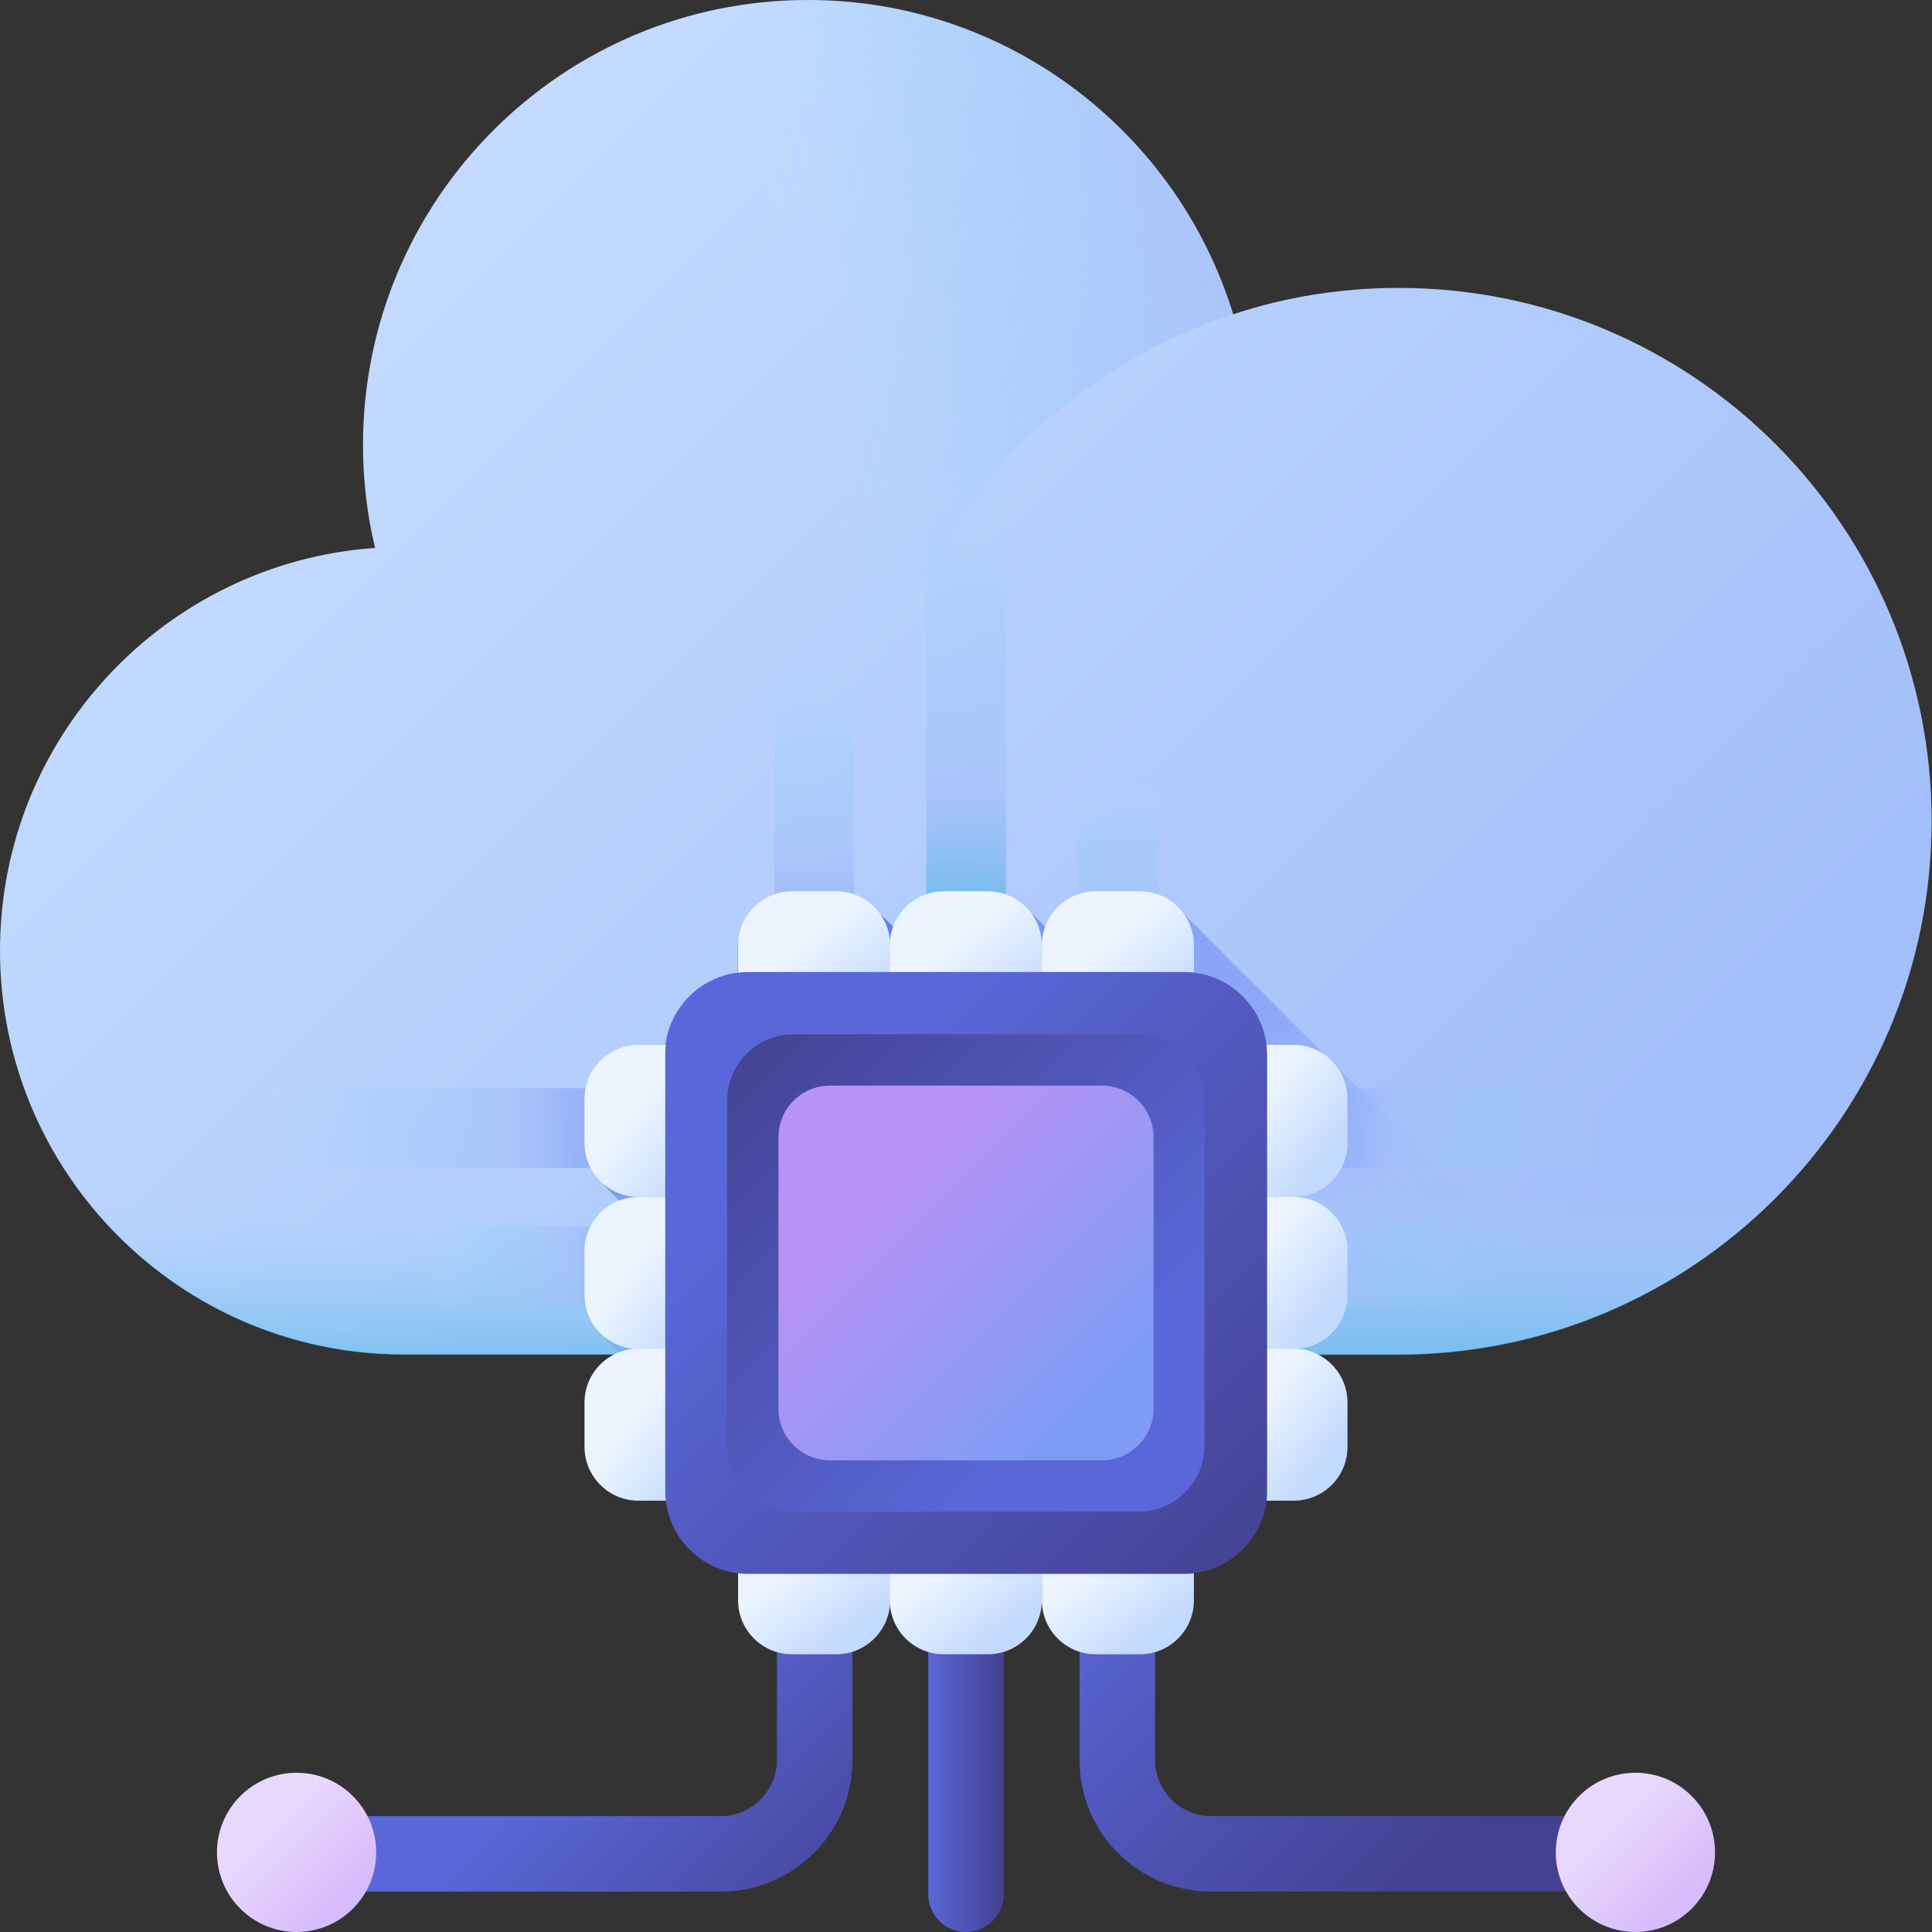
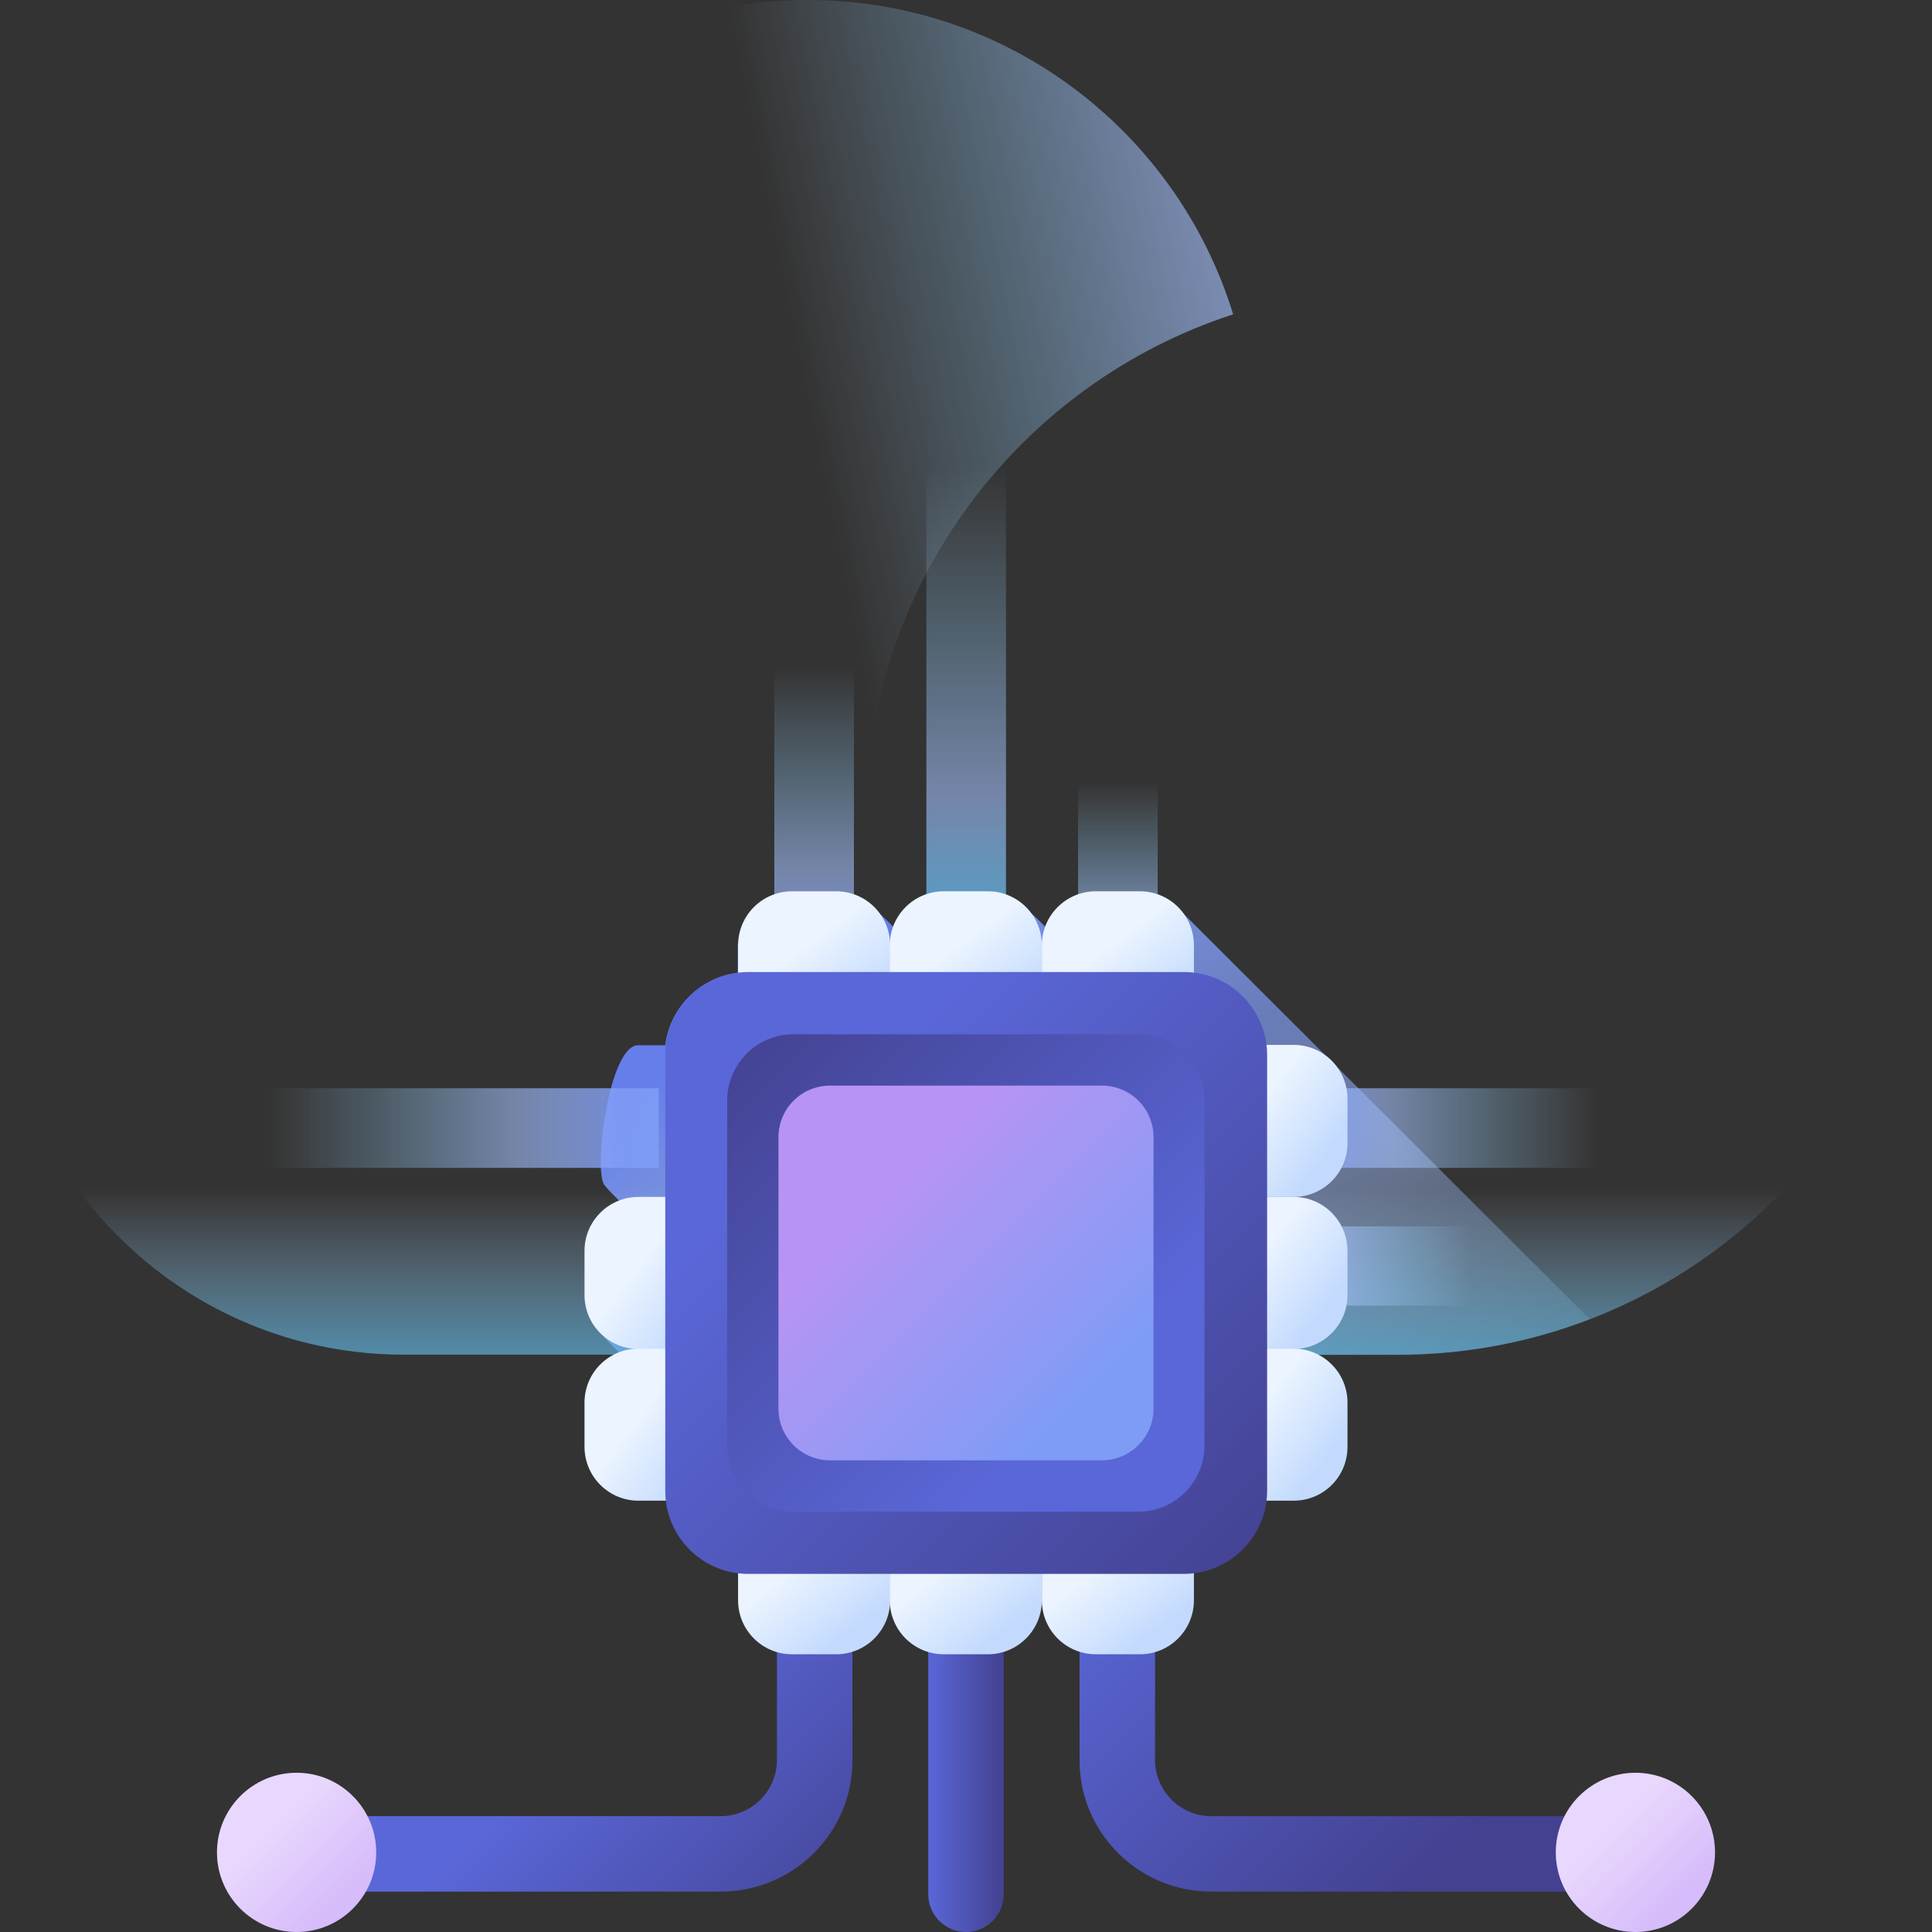
<svg xmlns="http://www.w3.org/2000/svg" version="1.1" id="Capa_1" x="0px" y="0px" viewBox="0 0 512 512" style="enable-background:new 0 0 512 512;" xml:space="preserve">
  <rect x="0" y="0" width="512" height="512" fill="#333333" stroke="none" />
  <style type="text/css">
	.st0{fill:url(#SVGID_1_);}
	.st1{fill:url(#SVGID_2_);}
	.st2{fill:url(#SVGID_3_);}
	.st3{fill:url(#SVGID_4_);}
	.st4{fill:url(#SVGID_5_);}
	.st5{fill:url(#SVGID_6_);}
	.st6{fill:url(#SVGID_7_);}
	.st7{fill:url(#SVGID_8_);}
	.st8{fill:url(#SVGID_9_);}
	.st9{fill:url(#SVGID_10_);}
	.st10{fill:url(#SVGID_11_);}
	.st11{fill:url(#SVGID_12_);}
	.st12{fill:url(#SVGID_13_);}
	.st13{fill:url(#SVGID_14_);}
	.st14{fill:url(#SVGID_15_);}
	.st15{fill:url(#SVGID_16_);}
	.st16{fill:url(#SVGID_17_);}
	.st17{fill:url(#SVGID_18_);}
	.st18{fill:url(#SVGID_19_);}
	.st19{fill:url(#SVGID_20_);}
	.st20{fill:url(#SVGID_21_);}
	.st21{fill:url(#SVGID_22_);}
	.st22{fill:url(#SVGID_23_);}
	.st23{fill:url(#SVGID_24_);}
	.st24{fill:url(#SVGID_25_);}
	.st25{fill:url(#SVGID_26_);}
	.st26{fill:url(#SVGID_27_);}
	.st27{fill:url(#SVGID_28_);}
	.st28{fill:url(#SVGID_29_);}
	.st29{fill:url(#SVGID_30_);}
	.st30{fill:url(#SVGID_31_);}
</style>
  <g>
    <g>
      <linearGradient id="SVGID_1_" gradientUnits="userSpaceOnUse" x1="108.793" y1="431.398" x2="385" y2="155.192" gradientTransform="matrix(1.004 0 0 -1.004 -2.352977e-02 513.984)">
        <stop offset="0" style="stop-color:#C3DAFE" />
        <stop offset="1" style="stop-color:#A3BFFA" />
      </linearGradient>
-       <path class="st0" d="M370.7,76.3c-15.3,0-30.1,2.4-43.9,7C312,35.1,267.1,0,214.1,0C149,0,96.2,52.8,96.2,117.9    c0,9.4,1.1,18.6,3.2,27.3C43.9,149.1,0,195.4,0,251.9c0,59.1,47.9,107,107,107h263.6c78.1,0,141.3-63.3,141.3-141.3    S448.7,76.3,370.7,76.3z" />
      <linearGradient id="SVGID_2_" gradientUnits="userSpaceOnUse" x1="215.328" y1="395.122" x2="393.038" y2="431.256" gradientTransform="matrix(1.004 0 0 -1.004 -2.352977e-02 513.984)">
        <stop offset="0" style="stop-color:#B5DBFF;stop-opacity:0" />
        <stop offset="0.243" style="stop-color:#93CEF6;stop-opacity:0.243" />
        <stop offset="0.576" style="stop-color:#A3BFFA;stop-opacity:0.58" />
        <stop offset="0.84" style="stop-color:#A3BFFA;stop-opacity:0.84" />
        <stop offset="1" style="stop-color:#A3BFFA" />
      </linearGradient>
      <path class="st1" d="M229.3,217.7c0,5.7,0.3,11.4,1,16.9c-5.3,0.7-10.8,1.1-16.3,1.1C149,235.7,96.2,183,96.2,117.9    C96.2,52.8,149,0,214.1,0c53.1,0,97.9,35.1,112.7,83.3C270.2,101.7,229.3,154.9,229.3,217.7L229.3,217.7z" />
      <linearGradient id="SVGID_3_" gradientUnits="userSpaceOnUse" x1="345.079" y1="70.008" x2="229.966" y2="259.912" gradientTransform="matrix(1.004 0 0 -1.004 -2.352977e-02 513.984)">
        <stop offset="0" style="stop-color:#B5DBFF;stop-opacity:0" />
        <stop offset="0.173" style="stop-color:#8FC5E9;stop-opacity:0.173" />
        <stop offset="0.454" style="stop-color:#A3BFFA;stop-opacity:0.45" />
        <stop offset="0.696" style="stop-color:#7F9CF5;stop-opacity:0.7" />
        <stop offset="0.885" style="stop-color:#7F9CF5;stop-opacity:0.88" />
        <stop offset="1" style="stop-color:#667EEA" />
      </linearGradient>
      <path class="st2" d="M421.3,349.6L313.4,241.9c-2.6-3.4-34.3-1.7-36.4,3.7c-0.4-0.4-2.9-3-3.9-3.7c-2.6-3.4-34.3-1.7-36.4,3.7    c-0.4-0.4-2.9-3-3.9-3.7c-2.6-3.4-37.3,0.8-37.3,8.7v7.2c-10,1.2-18,9.2-19.2,19.2h-7.2c-7.9,0-12.1,34.7-8.7,37.3    c0.7,1,3.3,3.5,3.7,3.9c-5.4,2-7.1,33.7-3.7,36.4c0.3,0.4,2.2,2.4,4.3,4.5h205.8C388.5,359,405.6,355.7,421.3,349.6L421.3,349.6z" />
      <linearGradient id="SVGID_4_" gradientUnits="userSpaceOnUse" x1="251.334" y1="198.033" x2="251.334" y2="129.319" gradientTransform="matrix(1.004 0 0 -1.004 -2.352977e-02 513.984)">
        <stop offset="0" style="stop-color:#B5DBFF;stop-opacity:0" />
        <stop offset="0.243" style="stop-color:#93CEF6;stop-opacity:0.243" />
        <stop offset="0.576" style="stop-color:#6ABFEC;stop-opacity:0.576" />
        <stop offset="0.84" style="stop-color:#51B5E5;stop-opacity:0.84" />
        <stop offset="1" style="stop-color:#48B2E3" />
      </linearGradient>
      <path class="st3" d="M0.8,265.3C7.4,318.1,52.4,359,107,359h263.6c61.3,0,113.6-39.1,133.1-93.7H0.8z" />
    </g>
    <linearGradient id="SVGID_5_" gradientUnits="userSpaceOnUse" x1="214.92" y1="335.977" x2="214.92" y2="244.971" gradientTransform="matrix(1.004 0 0 -1.004 -2.352977e-02 513.984)">
      <stop offset="0" style="stop-color:#B5DBFF;stop-opacity:0" />
      <stop offset="0.243" style="stop-color:#93CEF6;stop-opacity:0.243" />
      <stop offset="0.576" style="stop-color:#A3BFFA;stop-opacity:0.58" />
      <stop offset="0.84" style="stop-color:#7F9CF5;stop-opacity:0.84" />
      <stop offset="1" style="stop-color:#7F9CF5" />
    </linearGradient>
    <path class="st4" d="M205.2,141.7h21.1v119.5h-21.1V141.7z" />
    <linearGradient id="SVGID_6_" gradientUnits="userSpaceOnUse" x1="255.023" y1="388.722" x2="255.023" y2="240.653" gradientTransform="matrix(1.004 0 0 -1.004 -2.352977e-02 513.984)">
      <stop offset="0" style="stop-color:#B5DBFF;stop-opacity:0" />
      <stop offset="0.243" style="stop-color:#93CEF6;stop-opacity:0.243" />
      <stop offset="0.576" style="stop-color:#A3BFFA;stop-opacity:0.58" />
      <stop offset="0.84" style="stop-color:#51B5E5;stop-opacity:0.84" />
      <stop offset="1" style="stop-color:#48B2E3" />
    </linearGradient>
    <path class="st5" d="M245.5,66.8h21.1v194.4h-21.1V66.8z" />
    <linearGradient id="SVGID_7_" gradientUnits="userSpaceOnUse" x1="295.126" y1="305.31" x2="295.126" y2="247.482" gradientTransform="matrix(1.004 0 0 -1.004 -2.352977e-02 513.984)">
      <stop offset="0" style="stop-color:#B5DBFF;stop-opacity:0" />
      <stop offset="0.243" style="stop-color:#93CEF6;stop-opacity:0.243" />
      <stop offset="0.576" style="stop-color:#A3BFFA;stop-opacity:0.58" />
      <stop offset="0.84" style="stop-color:#7F9CF5;stop-opacity:0.84" />
      <stop offset="1" style="stop-color:#7F9CF5" />
    </linearGradient>
    <path class="st6" d="M285.7,185.2h21.1v75.9h-21.1V185.2z" />
    <g>
      <linearGradient id="SVGID_8_" gradientUnits="userSpaceOnUse" x1="120.197" y1="291.051" x2="120.197" y2="222.631" gradientTransform="matrix(0 -1.004 -1.004 0 403.347 456.171)">
        <stop offset="0" style="stop-color:#B5DBFF;stop-opacity:0" />
        <stop offset="0.243" style="stop-color:#93CEF6;stop-opacity:0.243" />
        <stop offset="0.576" style="stop-color:#A3BFFA;stop-opacity:0.58" />
        <stop offset="0.84" style="stop-color:#7F9CF5;stop-opacity:0.84" />
        <stop offset="1" style="stop-color:#7F9CF5" />
      </linearGradient>
-       <path class="st7" d="M174.6,325V346H84.8V325H174.6z" />
+       <path class="st7" d="M174.6,325V346H84.8H174.6z" />
      <linearGradient id="SVGID_9_" gradientUnits="userSpaceOnUse" x1="156.611" y1="330.706" x2="156.611" y2="219.384" gradientTransform="matrix(0 -1.004 -1.004 0 403.347 456.171)">
        <stop offset="0" style="stop-color:#B5DBFF;stop-opacity:0" />
        <stop offset="0.243" style="stop-color:#93CEF6;stop-opacity:0.243" />
        <stop offset="0.576" style="stop-color:#A3BFFA;stop-opacity:0.58" />
        <stop offset="0.84" style="stop-color:#7F9CF5;stop-opacity:0.84" />
        <stop offset="1" style="stop-color:#7F9CF5" />
      </linearGradient>
      <path class="st8" d="M174.6,288.4v21.1H28.5v-21.1H174.6z" />
    </g>
    <g>
      <linearGradient id="SVGID_10_" gradientUnits="userSpaceOnUse" x1="120.197" y1="66.619" x2="120.197" y2="8.547" gradientTransform="matrix(0 -1.004 1.004 0 322.767 456.171)">
        <stop offset="0" style="stop-color:#B5DBFF;stop-opacity:0" />
        <stop offset="0.243" style="stop-color:#93CEF6;stop-opacity:0.243" />
        <stop offset="0.576" style="stop-color:#A3BFFA;stop-opacity:0.58" />
        <stop offset="0.84" style="stop-color:#7F9CF5;stop-opacity:0.84" />
        <stop offset="1" style="stop-color:#7F9CF5" />
      </linearGradient>
      <path class="st9" d="M335.8,325V346H412V325H335.8z" />
      <linearGradient id="SVGID_11_" gradientUnits="userSpaceOnUse" x1="156.611" y1="100.277" x2="156.611" y2="5.791" gradientTransform="matrix(0 -1.004 1.004 0 322.767 456.171)">
        <stop offset="0" style="stop-color:#B5DBFF;stop-opacity:0" />
        <stop offset="0.243" style="stop-color:#93CEF6;stop-opacity:0.243" />
        <stop offset="0.576" style="stop-color:#A3BFFA;stop-opacity:0.58" />
        <stop offset="0.84" style="stop-color:#7F9CF5;stop-opacity:0.84" />
        <stop offset="1" style="stop-color:#7F9CF5" />
      </linearGradient>
      <path class="st10" d="M335.8,288.4v21.1h124v-21.1H335.8z" />
    </g>
    <g>
      <g>
        <linearGradient id="SVGID_12_" gradientUnits="userSpaceOnUse" x1="153.525" y1="55.478" x2="219.727" y2="-10.724" gradientTransform="matrix(1.004 0 0 -1.004 -2.352977e-02 513.984)">
          <stop offset="0" style="stop-color:#5A67D8" />
          <stop offset="1" style="stop-color:#434190" />
        </linearGradient>
        <path class="st11" d="M191,501.3h-106c-5.5,0-10-4.5-10-10s4.5-10,10-10h106c8.2,0,14.9-6.7,14.9-14.9v-48.1c0-5.5,4.5-10,10-10     c5.5,0,10,4.5,10,10v48.1C226,485.6,210.3,501.3,191,501.3z" />
        <linearGradient id="SVGID_13_" gradientUnits="userSpaceOnUse" x1="71.523" y1="29.727" x2="90.261" y2="10.989" gradientTransform="matrix(1.004 0 0 -1.004 -2.352977e-02 513.984)">
          <stop offset="0" style="stop-color:#E9D8FD" />
          <stop offset="1" style="stop-color:#D6BCFA" />
        </linearGradient>
        <circle class="st12" cx="78.6" cy="490.9" r="21.1" />
      </g>
      <g>
        <linearGradient id="SVGID_14_" gradientUnits="userSpaceOnUse" x1="288.372" y1="101.658" x2="375.67" y2="14.36" gradientTransform="matrix(1.004 0 0 -1.004 -2.352977e-02 513.984)">
          <stop offset="0" style="stop-color:#5A67D8" />
          <stop offset="1" style="stop-color:#434190" />
        </linearGradient>
        <path class="st13" d="M321,501.3h106c5.5,0,10-4.5,10-10s-4.5-10-10-10H321c-8.2,0-14.9-6.7-14.9-14.9v-48.1c0-5.5-4.5-10-10-10     c-5.5,0-10,4.5-10,10v48.1C286,485.6,301.7,501.3,321,501.3z" />
        <linearGradient id="SVGID_15_" gradientUnits="userSpaceOnUse" x1="425.023" y1="29.726" x2="443.762" y2="10.988" gradientTransform="matrix(1.004 0 0 -1.004 -2.352977e-02 513.984)">
          <stop offset="0" style="stop-color:#E9D8FD" />
          <stop offset="1" style="stop-color:#D6BCFA" />
        </linearGradient>
        <circle class="st14" cx="433.4" cy="490.9" r="21.1" />
      </g>
    </g>
    <linearGradient id="SVGID_16_" gradientUnits="userSpaceOnUse" x1="245.023" y1="53.69" x2="265.023" y2="53.69" gradientTransform="matrix(1.004 0 0 -1.004 -2.352977e-02 513.984)">
      <stop offset="0" style="stop-color:#5A67D8" />
      <stop offset="1" style="stop-color:#434190" />
    </linearGradient>
    <path class="st15" d="M256,512c-5.5,0-10-4.5-10-10v-83.8c0-5.5,4.5-10,10-10c5.5,0,10,4.5,10,10V502C266,507.5,261.5,512,256,512z   " />
    <g>
      <g>
        <linearGradient id="SVGID_17_" gradientUnits="userSpaceOnUse" x1="331.725" y1="219.345" x2="349.553" y2="205.761" gradientTransform="matrix(1.004 0 0 -1.004 -2.352977e-02 513.984)">
          <stop offset="0" style="stop-color:#EBF4FF" />
          <stop offset="1" style="stop-color:#C3DAFE" />
        </linearGradient>
        <path class="st16" d="M342.8,317.2h-10.9c-7.9,0-14.3-6.4-14.3-14.3v-11.7c0-7.9,6.4-14.3,14.3-14.3h10.9     c7.9,0,14.3,6.4,14.3,14.3V303C357.1,310.8,350.7,317.2,342.8,317.2z" />
        <linearGradient id="SVGID_18_" gradientUnits="userSpaceOnUse" x1="331.725" y1="179.242" x2="349.553" y2="165.658" gradientTransform="matrix(1.004 0 0 -1.004 -2.352977e-02 513.984)">
          <stop offset="0" style="stop-color:#EBF4FF" />
          <stop offset="1" style="stop-color:#C3DAFE" />
        </linearGradient>
        <path class="st17" d="M342.8,357.5h-10.9c-7.9,0-14.3-6.4-14.3-14.3v-11.7c0-7.9,6.4-14.3,14.3-14.3h10.9     c7.9,0,14.3,6.4,14.3,14.3v11.7C357.1,351.1,350.7,357.5,342.8,357.5z" />
        <linearGradient id="SVGID_19_" gradientUnits="userSpaceOnUse" x1="331.725" y1="139.139" x2="349.553" y2="125.556" gradientTransform="matrix(1.004 0 0 -1.004 -2.352977e-02 513.984)">
          <stop offset="0" style="stop-color:#EBF4FF" />
          <stop offset="1" style="stop-color:#C3DAFE" />
        </linearGradient>
        <path class="st18" d="M342.8,397.7h-10.9c-7.9,0-14.3-6.4-14.3-14.3v-11.7c0-7.9,6.4-14.3,14.3-14.3h10.9     c7.9,0,14.3,6.4,14.3,14.3v11.7C357.1,391.4,350.7,397.7,342.8,397.7z" />
      </g>
      <g>
        <linearGradient id="SVGID_20_" gradientUnits="userSpaceOnUse" x1="169.65" y1="219.345" x2="187.479" y2="205.761" gradientTransform="matrix(1.004 0 0 -1.004 -2.352977e-02 513.984)">
          <stop offset="0" style="stop-color:#EBF4FF" />
          <stop offset="1" style="stop-color:#C3DAFE" />
        </linearGradient>
-         <path class="st19" d="M180.1,317.2h-10.9c-7.9,0-14.3-6.4-14.3-14.3v-11.7c0-7.9,6.4-14.3,14.3-14.3h10.9     c7.9,0,14.3,6.4,14.3,14.3V303C194.3,310.8,188,317.2,180.1,317.2z" />
        <linearGradient id="SVGID_21_" gradientUnits="userSpaceOnUse" x1="169.65" y1="179.242" x2="187.479" y2="165.658" gradientTransform="matrix(1.004 0 0 -1.004 -2.352977e-02 513.984)">
          <stop offset="0" style="stop-color:#EBF4FF" />
          <stop offset="1" style="stop-color:#C3DAFE" />
        </linearGradient>
        <path class="st20" d="M180.1,357.5h-10.9c-7.9,0-14.3-6.4-14.3-14.3v-11.7c0-7.9,6.4-14.3,14.3-14.3h10.9     c7.9,0,14.3,6.4,14.3,14.3v11.7C194.3,351.1,188,357.5,180.1,357.5z" />
        <linearGradient id="SVGID_22_" gradientUnits="userSpaceOnUse" x1="169.651" y1="139.14" x2="187.48" y2="125.557" gradientTransform="matrix(1.004 0 0 -1.004 -2.352977e-02 513.984)">
          <stop offset="0" style="stop-color:#EBF4FF" />
          <stop offset="1" style="stop-color:#C3DAFE" />
        </linearGradient>
        <path class="st21" d="M180.1,397.7h-10.9c-7.9,0-14.3-6.4-14.3-14.3v-11.7c0-7.9,6.4-14.3,14.3-14.3h10.9     c7.9,0,14.3,6.4,14.3,14.3v11.7C194.3,391.4,188,397.7,180.1,397.7z" />
      </g>
    </g>
    <g>
      <g>
        <linearGradient id="SVGID_23_" gradientUnits="userSpaceOnUse" x1="412.762" y1="300.382" x2="430.59" y2="286.798" gradientTransform="matrix(0 1.004 -1.004 0 513.984 -2.352977e-02)">
          <stop offset="0" style="stop-color:#EBF4FF" />
          <stop offset="1" style="stop-color:#C3DAFE" />
        </linearGradient>
        <path class="st22" d="M235.9,424.1v-10.9c0-7.9-6.4-14.3-14.3-14.3h-11.7c-7.9,0-14.3,6.4-14.3,14.3v10.9     c0,7.9,6.4,14.3,14.3,14.3h11.7C229.5,438.4,235.9,432,235.9,424.1z" />
        <linearGradient id="SVGID_24_" gradientUnits="userSpaceOnUse" x1="412.762" y1="260.279" x2="430.59" y2="246.696" gradientTransform="matrix(0 1.004 -1.004 0 513.984 -2.352977e-02)">
          <stop offset="0" style="stop-color:#EBF4FF" />
          <stop offset="1" style="stop-color:#C3DAFE" />
        </linearGradient>
        <path class="st23" d="M276.1,424.1v-10.9c0-7.9-6.4-14.3-14.3-14.3h-11.7c-7.9,0-14.3,6.4-14.3,14.3v10.9     c0,7.9,6.4,14.3,14.3,14.3h11.7C269.7,438.4,276.1,432,276.1,424.1z" />
        <linearGradient id="SVGID_25_" gradientUnits="userSpaceOnUse" x1="412.762" y1="220.177" x2="430.59" y2="206.593" gradientTransform="matrix(0 1.004 -1.004 0 513.984 -2.352977e-02)">
          <stop offset="0" style="stop-color:#EBF4FF" />
          <stop offset="1" style="stop-color:#C3DAFE" />
        </linearGradient>
        <path class="st24" d="M316.4,424.1v-10.9c0-7.9-6.4-14.3-14.3-14.3h-11.7c-7.9,0-14.3,6.4-14.3,14.3v10.9     c0,7.9,6.4,14.3,14.3,14.3h11.7C310,438.4,316.4,432,316.4,424.1z" />
      </g>
      <g>
        <linearGradient id="SVGID_26_" gradientUnits="userSpaceOnUse" x1="250.687" y1="300.382" x2="268.516" y2="286.798" gradientTransform="matrix(0 1.004 -1.004 0 513.984 -2.352977e-02)">
          <stop offset="0" style="stop-color:#EBF4FF" />
          <stop offset="1" style="stop-color:#C3DAFE" />
        </linearGradient>
        <path class="st25" d="M235.9,261.4v-10.9c0-7.9-6.4-14.3-14.3-14.3h-11.7c-7.9,0-14.3,6.4-14.3,14.3v10.9     c0,7.9,6.4,14.3,14.3,14.3h11.7C229.5,275.7,235.9,269.3,235.9,261.4z" />
        <linearGradient id="SVGID_27_" gradientUnits="userSpaceOnUse" x1="250.688" y1="260.28" x2="268.517" y2="246.697" gradientTransform="matrix(0 1.004 -1.004 0 513.984 -2.352977e-02)">
          <stop offset="0" style="stop-color:#EBF4FF" />
          <stop offset="1" style="stop-color:#C3DAFE" />
        </linearGradient>
        <path class="st26" d="M276.1,261.4v-10.9c0-7.9-6.4-14.3-14.3-14.3h-11.7c-7.9,0-14.3,6.4-14.3,14.3v10.9     c0,7.9,6.4,14.3,14.3,14.3h11.7C269.7,275.7,276.1,269.3,276.1,261.4z" />
        <linearGradient id="SVGID_28_" gradientUnits="userSpaceOnUse" x1="250.687" y1="220.177" x2="268.516" y2="206.593" gradientTransform="matrix(0 1.004 -1.004 0 513.984 -2.352977e-02)">
          <stop offset="0" style="stop-color:#EBF4FF" />
          <stop offset="1" style="stop-color:#C3DAFE" />
        </linearGradient>
        <path class="st27" d="M316.4,261.4v-10.9c0-7.9-6.4-14.3-14.3-14.3h-11.7c-7.9,0-14.3,6.4-14.3,14.3v10.9     c0,7.9,6.4,14.3,14.3,14.3h11.7C310,275.7,316.4,269.3,316.4,261.4z" />
      </g>
    </g>
    <g>
      <linearGradient id="SVGID_29_" gradientUnits="userSpaceOnUse" x1="216.023" y1="214.94" x2="336.327" y2="94.636" gradientTransform="matrix(1.004 0 0 -1.004 -2.352977e-02 513.984)">
        <stop offset="0" style="stop-color:#5A67D8" />
        <stop offset="1" style="stop-color:#434190" />
      </linearGradient>
      <path class="st28" d="M313.7,417.1H198.3c-12.2,0-22-9.9-22-22V279.6c0-12.2,9.9-22,22-22h115.5c12.2,0,22,9.9,22,22v115.5    C335.8,407.2,325.9,417.1,313.7,417.1z" />
      <linearGradient id="SVGID_30_" gradientUnits="userSpaceOnUse" x1="236.051" y1="356.986" x2="331.447" y2="261.589" gradientTransform="matrix(-1.004 0 0 1.004 524.024 10.016)">
        <stop offset="0" style="stop-color:#5A67D8" />
        <stop offset="1" style="stop-color:#434190" />
      </linearGradient>
      <path class="st29" d="M210.2,274.1h91.5c9.6,0,17.5,7.8,17.5,17.5v91.5c0,9.6-7.8,17.5-17.5,17.5h-91.5c-9.6,0-17.5-7.8-17.5-17.5    v-91.5C192.8,281.9,200.6,274.1,210.2,274.1z" />
      <linearGradient id="SVGID_31_" gradientUnits="userSpaceOnUse" x1="233.523" y1="197.44" x2="286.703" y2="144.26" gradientTransform="matrix(1.004 0 0 -1.004 -2.352977e-02 513.984)">
        <stop offset="0" style="stop-color:#B794F4" />
        <stop offset="1" style="stop-color:#7F9CF5" />
      </linearGradient>
      <path class="st30" d="M292,387H220c-7.6,0-13.7-6.1-13.7-13.7v-71.9c0-7.6,6.1-13.7,13.7-13.7H292c7.6,0,13.7,6.1,13.7,13.7v71.9    C305.7,380.9,299.5,387,292,387z" />
    </g>
  </g>
</svg>